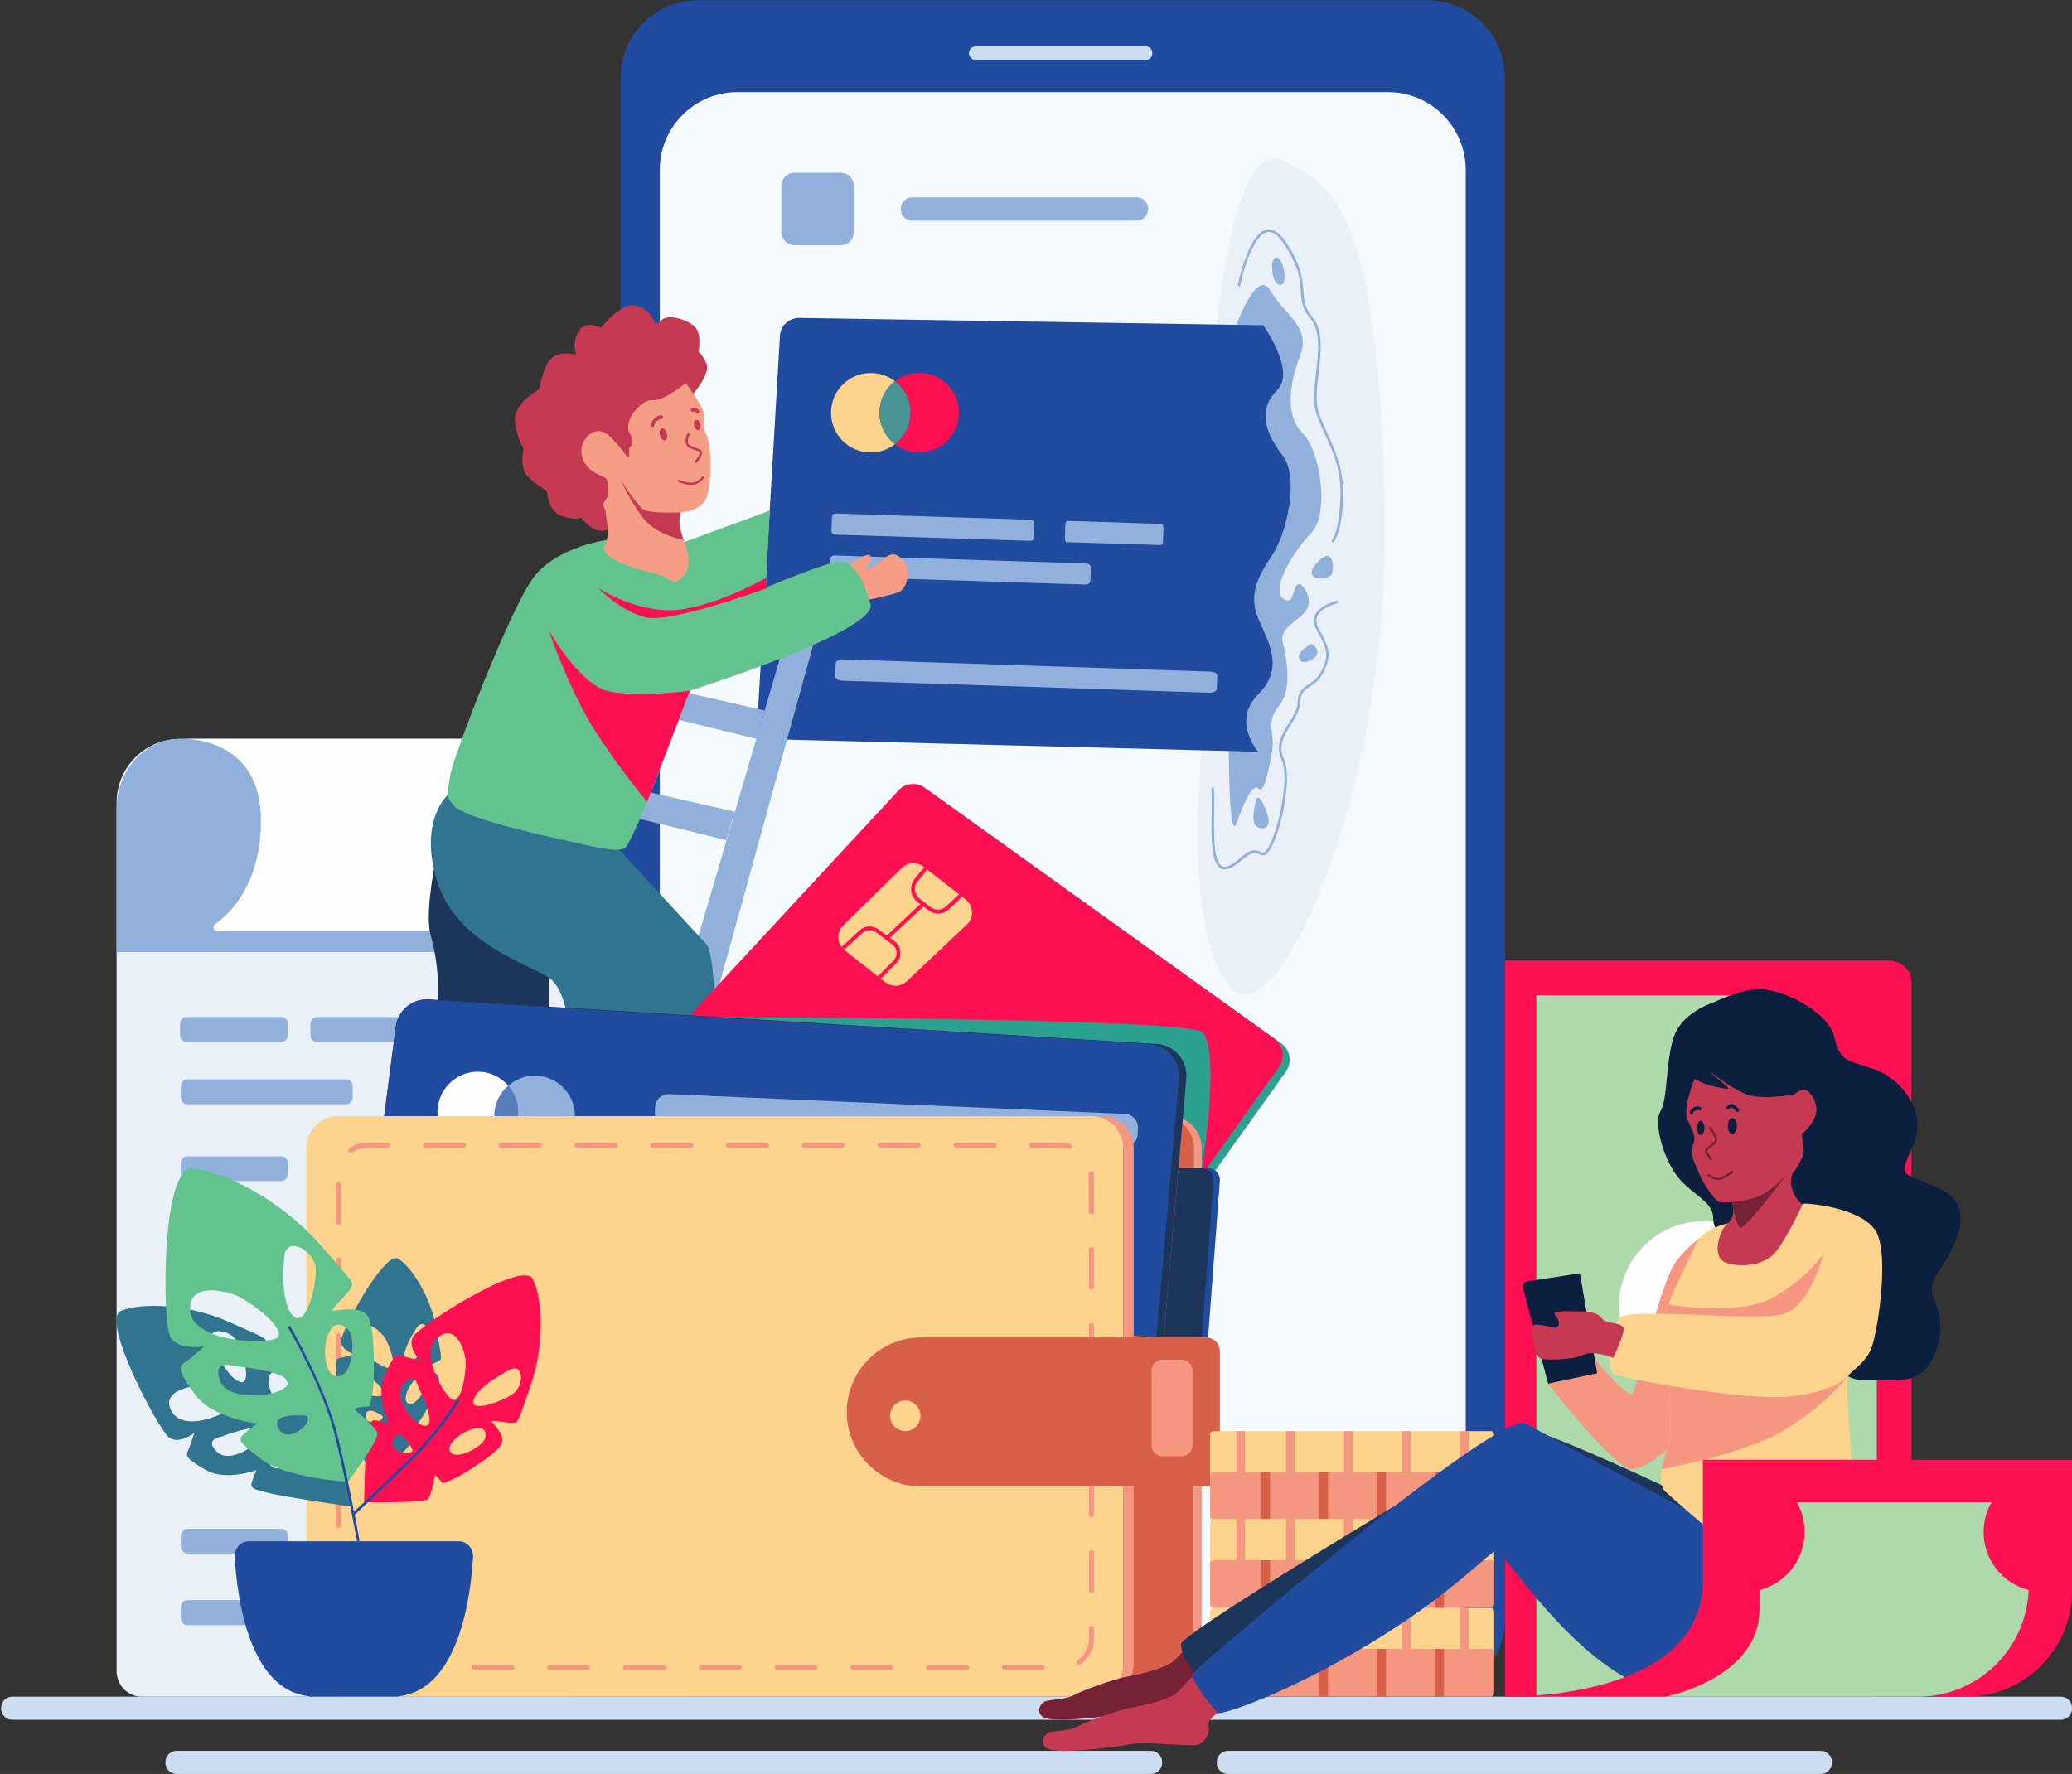
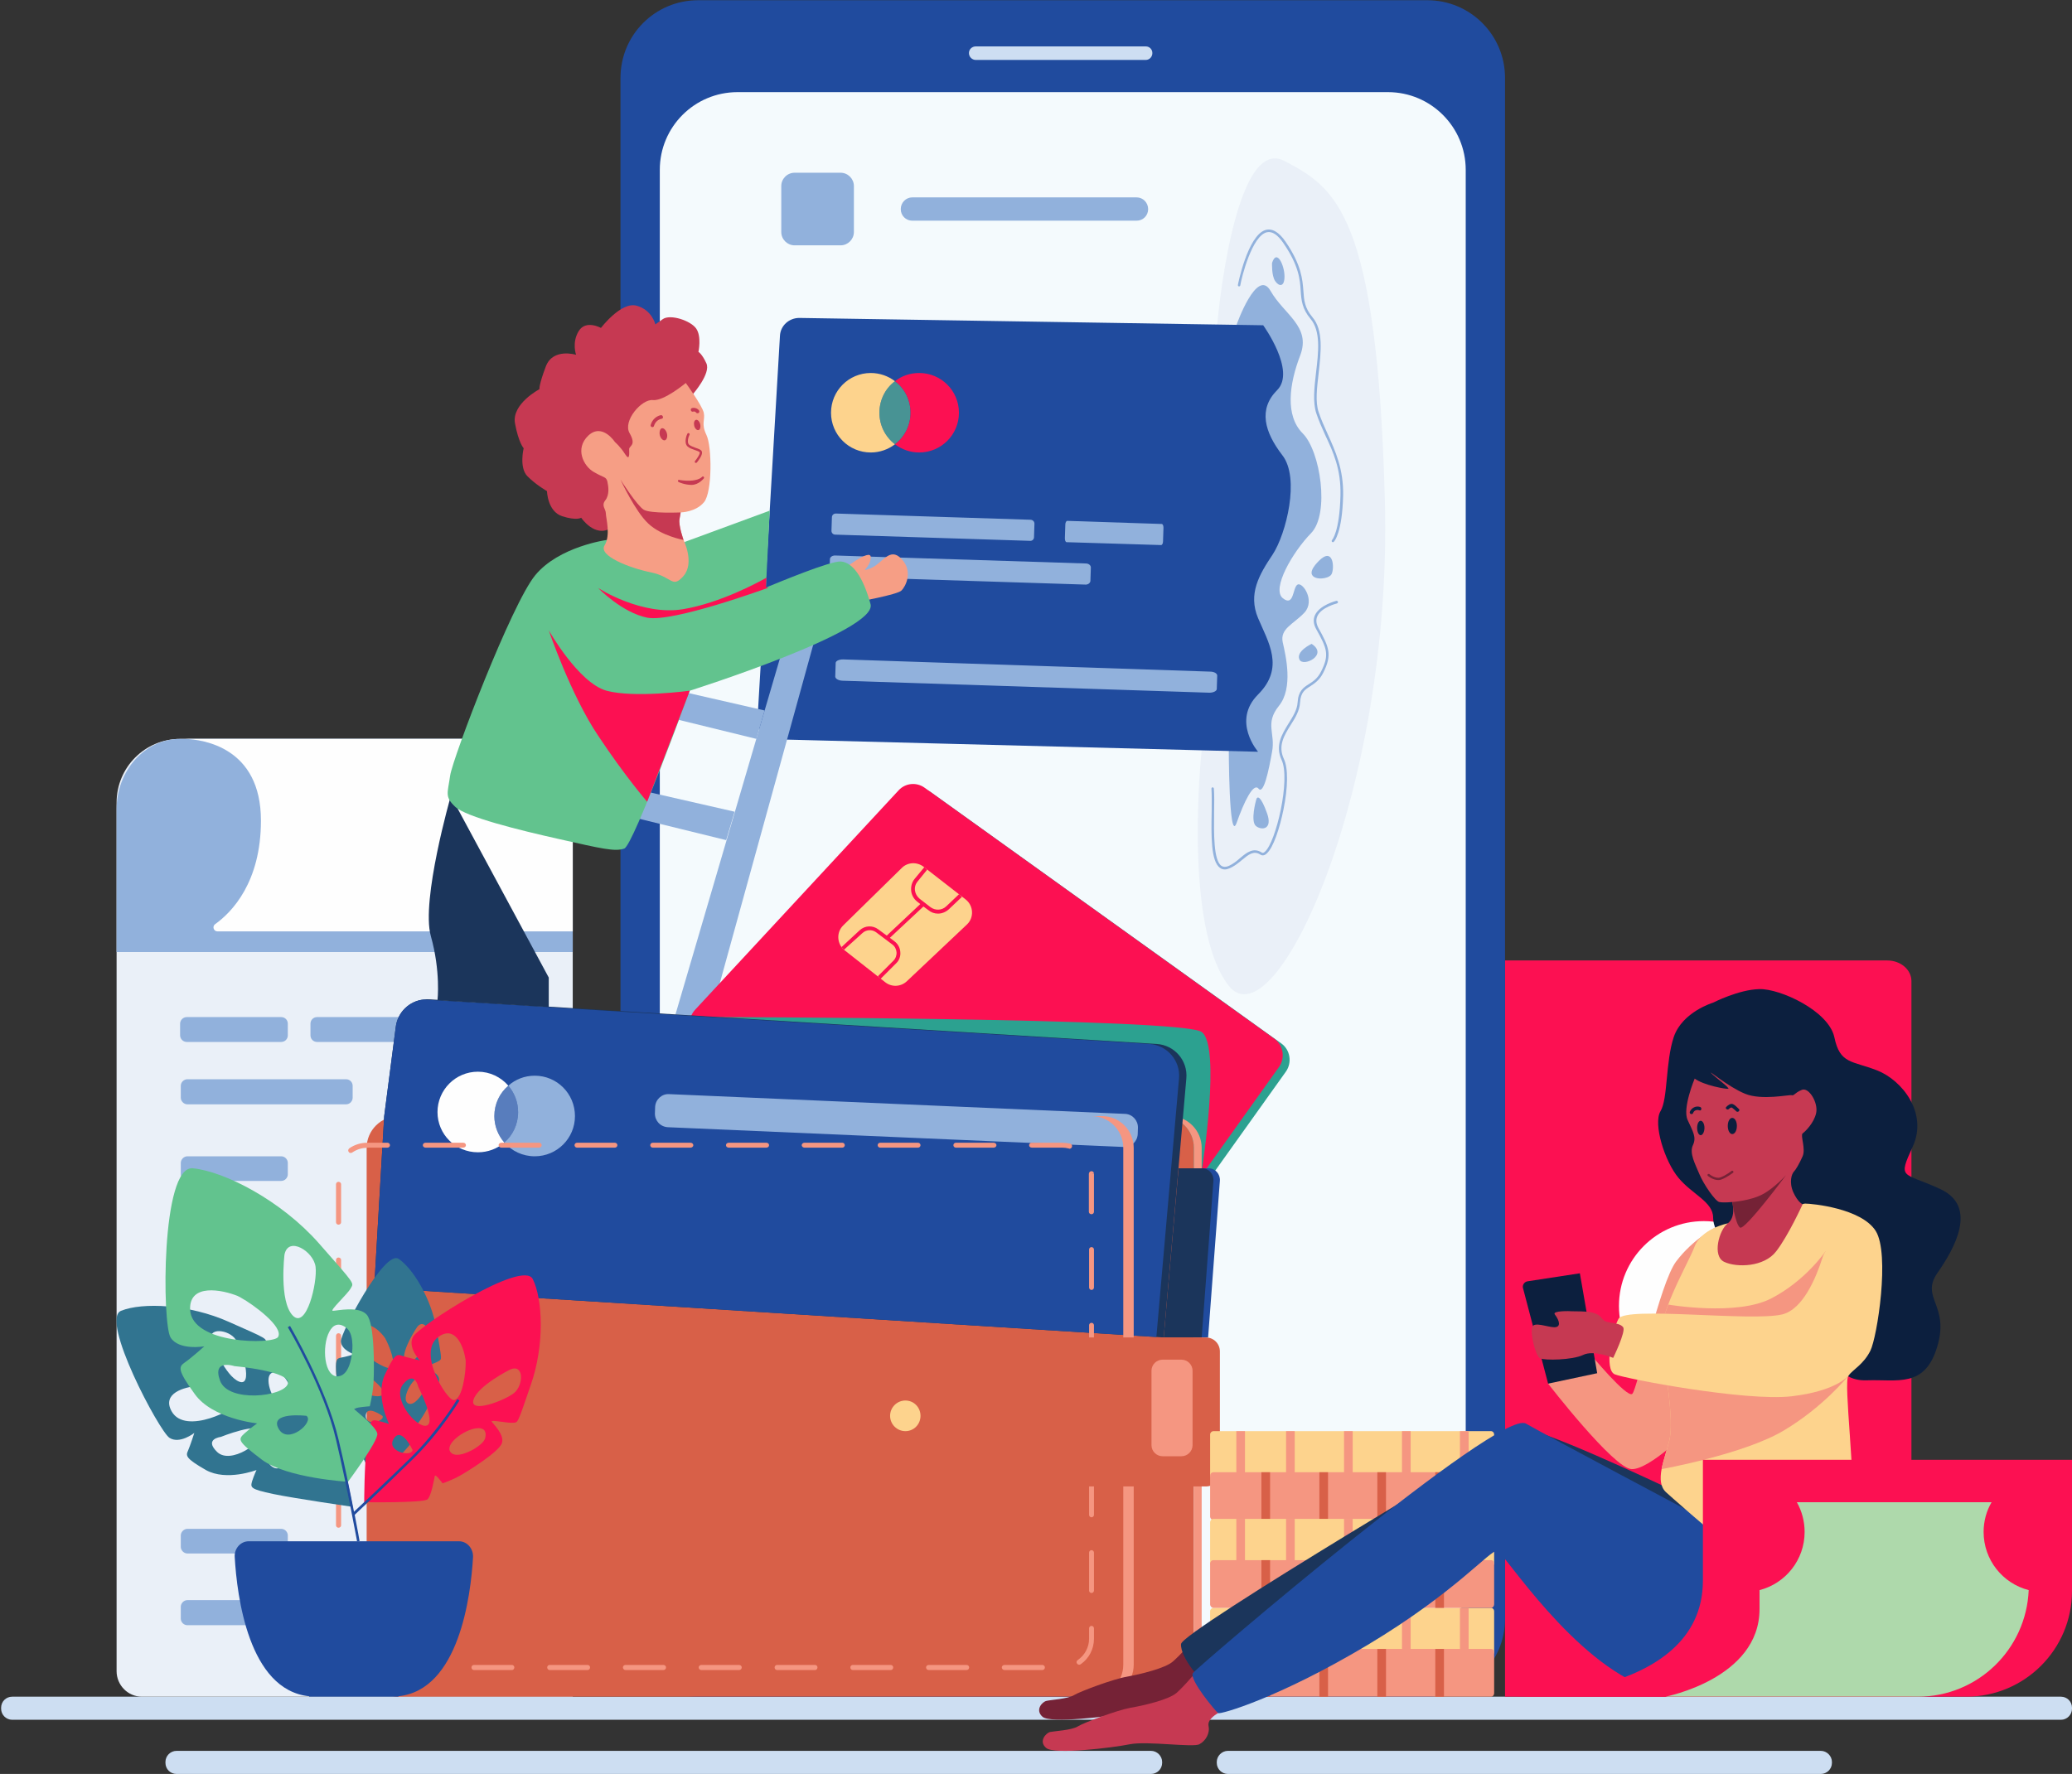
<svg xmlns="http://www.w3.org/2000/svg" width="933" height="799" viewBox="0 0 933 799" fill="none">
  <rect x="0" y="0" width="933" height="799" fill="#333333" stroke="none" />
  <g clip-path="url(#clip0_8_2)">
    <path d="M928 774.6H5.5C2.7 774.6 0.5 772.3 0.5 769.6V769.2C0.5 766.4 2.7 764.2 5.5 764.2H928C930.8 764.2 933 766.4 933 769.2V769.6C933 772.3 930.8 774.6 928 774.6Z" fill="#CDDEF2" />
    <path d="M518.3 799H79.5C76.7 799 74.5 796.8 74.5 794V793.6C74.5 790.9 76.7 788.6 79.5 788.6H518.3C521 788.6 523.3 790.9 523.3 793.6V794C523.3 796.8 521 799 518.3 799Z" fill="#CDDEF2" />
    <path d="M819.9 799H552.9C550.2 799 547.9 796.8 547.9 794V793.6C547.9 790.9 550.2 788.6 552.9 788.6H819.9C822.6 788.6 824.9 790.9 824.9 793.6V794C824.9 796.8 822.6 799 819.9 799Z" fill="#CDDEF2" />
    <path d="M677.7 432.6H849.8C855.9 432.6 860.7 436.8 860.7 441.9V764.2H677.7V432.6Z" fill="#FC1052" />
-     <path d="M845.1 503.8V764.2H691.8V448.3H798C795.7 453.3 794.4 458.9 794.4 464.8C794.4 487.1 812.5 505.1 834.7 505.1C838.3 505.1 841.8 504.6 845.1 503.8V503.8Z" fill="#AED9AB" />
    <path d="M805.4 588.2C805.4 609.3 788.3 626.3 767.2 626.3C746.1 626.3 729 609.3 729 588.2C729 567.1 746.1 550 767.2 550C788.3 550 805.4 567.1 805.4 588.2Z" fill="#FEFEFE" />
    <path d="M642.7 764.2H314.4C295 764.2 279.4 748.5 279.4 729.2V35.1C279.4 15.7 295 0.1 314.4 0.1H642.7C662 0.1 677.7 15.7 677.7 35.1V729.2C677.7 748.5 662 764.2 642.7 764.2Z" fill="#204B9E" />
    <path d="M625 747.7H332.1C312.7 747.7 297.1 732 297.1 712.7V76.5C297.1 57.2 312.7 41.5 332.1 41.5H625C644.3 41.5 660 57.2 660 76.5V712.7C660 732 644.3 747.7 625 747.7Z" fill="#F4FAFD" />
    <path d="M515.9 27H439.4C437.7 27 436.3 25.6 436.3 23.9C436.3 22.2 437.7 20.9 439.4 20.9H515.9C517.6 20.9 518.9 22.2 518.9 23.9C518.9 25.6 517.6 27 515.9 27Z" fill="#CDDEF2" />
    <path d="M378.5 110.5H357.8C354.5 110.5 351.8 107.8 351.8 104.5V83.8C351.8 80.5 354.5 77.8 357.8 77.8H378.5C381.8 77.8 384.5 80.5 384.5 83.8V104.5C384.5 107.8 381.8 110.5 378.5 110.5Z" fill="#91B1DC" />
    <path d="M511.8 99.4H410.8C407.9 99.4 405.6 97.1 405.6 94.2C405.6 91.3 407.9 88.9 410.8 88.9H511.8C514.7 88.9 517 91.3 517 94.2C517 97.1 514.7 99.4 511.8 99.4Z" fill="#91B1DC" />
    <path d="M548.1 146.1C548.1 146.1 555.5 60.5 578.4 72.5C601.3 84.6 620.2 95.8 623.6 225.7C627.1 355.6 574.2 470.5 553.3 444C532.5 417.5 541.1 337.9 541.1 337.9L548.1 146.1Z" fill="#EAF0F8" />
    <path d="M556.8 146.3C556.8 146.3 566 120.3 572.1 131C578.2 141.7 590.4 147 585.5 160C580.5 173 578.6 187.2 586.6 195.2C594.6 203.2 598.8 231.4 590.4 240.1C582 248.7 572.5 265.2 577.6 269.4C582.8 273.6 582 264.5 584.3 263.3C586.6 262.1 592.3 270.5 587.4 275.9C582.4 281.2 576.3 283.1 577.6 289.3C579 295.4 582.4 309.9 575.9 317.9C569.4 326 574.4 330.2 572.8 338.6C571.3 347 569 358.1 566.7 355.2C564.4 352.4 560.2 361.1 556.8 370.7C553.3 380.3 553.3 335.9 553.3 335.9L556.8 146.3Z" fill="#91B1DC" />
    <path d="M359.9 143.2L568.8 146.5C568.8 146.5 583.7 167.1 575.1 175.7C566.5 184.3 569.4 194.6 577.4 205C585.5 215.3 579.1 240.5 573.1 249.7C567 258.8 561.9 267.5 566.5 278.4C571.1 289.3 578.6 300.7 566.5 312.8C554.5 324.8 566.5 338.6 566.5 338.6L349.5 333C344.6 332.9 340.8 328.8 341.1 323.9L351.2 151.3C351.4 146.7 355.3 143.2 359.9 143.2V143.2Z" fill="#204B9E" />
    <path d="M403 200.1C400 202.4 396.2 203.8 392.1 203.8C382.2 203.8 374.2 195.8 374.2 185.9C374.2 176 382.2 168 392.1 168C396.2 168 400 169.4 403 171.7C398.7 174.9 396 180.1 396 185.9C396 191.7 398.7 196.8 403 200.1V200.1Z" fill="#FDD38D" />
    <g opacity="0.6">
      <path d="M410 185.9C410 191.7 407.3 196.8 403 200.1C398.7 196.8 396 191.7 396 185.9C396 180.1 398.7 174.9 403 171.7C407.3 174.9 410 180.1 410 185.9Z" fill="#62C38E" />
    </g>
    <path d="M431.8 185.9C431.8 195.8 423.8 203.8 413.9 203.8C409.8 203.8 406 202.4 403 200.1C407.3 196.8 410 191.7 410 185.9C410 180.1 407.3 174.9 403 171.7C406 169.3 409.8 168 413.9 168C423.8 168 431.8 176 431.8 185.9V185.9Z" fill="#FC1052" />
    <path d="M376.4 231.3L464.1 234.1C465.1 234.2 465.8 234.9 465.8 235.9L465.6 242C465.6 242.9 464.8 243.7 463.8 243.6L376.1 240.8C375.1 240.8 374.4 240 374.4 239.1L374.6 233C374.6 232 375.4 231.3 376.4 231.3V231.3Z" fill="#91B1DC" />
    <path d="M480.6 234.6L523.1 236C523.6 236 523.9 236.8 523.9 237.7L523.7 243.8C523.7 244.8 523.3 245.5 522.8 245.5L480.3 244.2C479.8 244.2 479.5 243.4 479.5 242.4L479.7 236.3C479.7 235.4 480.1 234.6 480.6 234.6V234.6Z" fill="#91B1DC" />
    <path d="M376 250.2L489 253.8C490.2 253.8 491.2 254.6 491.2 255.6L491 261.7C490.9 262.6 489.9 263.4 488.7 263.3L375.7 259.7C374.5 259.7 373.5 258.9 373.5 257.9L373.7 251.9C373.7 250.9 374.8 250.2 376 250.2Z" fill="#91B1DC" />
    <path d="M379.6 297L544.9 302.5C546.7 302.5 548.1 303.3 548.1 304.3L547.9 310.4C547.8 311.3 546.3 312 544.6 312L379.3 306.6C377.5 306.5 376.1 305.7 376.1 304.7L376.3 298.6C376.3 297.7 377.8 297 379.6 297V297Z" fill="#91B1DC" />
    <path d="M599.4 258.9C597.9 260.8 592.1 261.4 590.8 258.9C589.5 256.4 594.4 252.1 595 251.6C600.8 247 600.9 257 599.4 258.9Z" fill="#91B1DC" />
    <path d="M578.4 124.5C578.4 129.4 575.9 129.1 574.2 126.6C572.5 124.1 572.8 118.4 572.8 118.4C574.9 111.9 578.4 119.5 578.4 124.5V124.5Z" fill="#91B1DC" />
    <path d="M570.5 366.2C573.2 373.6 568.2 374.1 565.6 372.1C562.9 370 565.6 360.4 565.6 360.4C566.1 358 567.9 358.9 570.5 366.2Z" fill="#91B1DC" />
    <path d="M590.6 290C590.6 290 583.5 293.3 585.1 297C586.6 300.7 598.4 295 590.6 290Z" fill="#91B1DC" />
    <path d="M600.2 244.2C600.067 244.2 599.933 244.167 599.8 244.1C599.6 243.8 599.6 243.5 599.8 243.2C599.9 243.2 603.2 239.4 603.6 223.1C603.9 211.4 600.3 203.5 596.7 195.9C595.2 192.6 593.8 189.4 592.7 186.1C591.1 181.2 591.8 174.7 592.6 167.8C593.7 158.6 594.8 149.1 590.1 143.6C586.3 139 586 135.3 585.7 131.1C585.4 126 584.9 119.7 577.9 109.5C575.4 105.8 572.9 104.1 570.5 104.6C563.8 106.1 559.1 124.8 558.5 128.5C558.5 128.8 558.2 129 557.9 129C557.6 129 557.4 128.7 557.4 128.4C557.4 128.2 561.8 106.1 569.8 103.6C572.8 102.7 575.9 104.5 578.9 108.9C586 119.3 586.5 125.8 586.9 131C587.2 135.2 587.4 138.6 591 142.9C596 148.8 594.8 158.5 593.8 167.9C593 174.7 592.2 181.1 593.8 185.7C594.9 189 596.3 192.1 597.8 195.4C601.3 203.2 605 211.2 604.8 223.1C604.4 240 600.8 243.9 600.6 244C600.533 244.133 600.4 244.2 600.2 244.2Z" fill="#91B1DC" />
    <path d="M551.5 391.6C550.7 391.6 550 391.367 549.4 390.9C545.2 388.1 545.4 376.2 545.6 365.7C545.6 361.7 545.7 358.1 545.5 355.2C545.5 354.9 545.7 354.7 546 354.6C546.3 354.6 546.6 354.9 546.6 355.2C546.8 358 546.8 361.7 546.7 365.7C546.6 375.4 546.4 387.5 550 390C550.867 390.533 551.9 390.567 553.1 390.1C555.2 389.2 556.9 387.8 558.5 386.4C561.5 383.9 564.4 381.6 568.2 384C568.3 384.1 568.8 384.4 569.6 383.6C574.5 379.4 581.2 351.1 577.1 342.3C574.1 335.8 577.2 330.8 580.2 325.9C582.2 322.7 584.1 319.7 584.3 316.4C584.6 311.2 586.9 309.7 589.4 308.1C591.3 306.9 593.3 305.6 594.9 302.4C598.7 294.9 597.5 292 592.7 283.4C591.433 281.133 591.233 279.033 592.1 277.1C594.2 272.5 601.5 270.7 601.8 270.6C602.1 270.6 602.4 270.8 602.5 271.1C602.5 271.4 602.3 271.7 602 271.8C602 271.8 595 273.5 593.2 277.5C592.467 279.1 592.633 280.9 593.7 282.9C598.5 291.5 599.9 294.9 595.9 302.9C594.2 306.4 591.9 307.8 590 309.1C587.6 310.6 585.7 311.8 585.4 316.4C585.2 320.1 583.2 323.4 581.2 326.5C578.2 331.3 575.4 335.9 578.1 341.8C580.1 345.9 580 354.6 577.9 364.8C576.3 372.7 573.4 381.9 570.3 384.5C569.1 385.6 568.1 385.3 567.5 384.9C564.5 383 562.2 384.9 559.3 387.3C557.6 388.7 555.8 390.2 553.6 391.1C552.867 391.433 552.167 391.6 551.5 391.6V391.6Z" fill="#91B1DC" />
    <path d="M257.9 332.8V764.2H63.9C57.6 764.2 52.5 759 52.5 752.7V361.5C52.5 345.6 65.3 332.8 81.1 332.8H257.9Z" fill="#EAF0F8" />
    <path d="M257.9 332.8V428.8H52.5V364.6C52.5 347 65.3 332.8 81.1 332.8H257.9Z" fill="#91B1DC" />
    <path d="M257.9 332.8V419.5H97.9C96.2 419.5 95.5 417.3 96.8 416.3C104.4 410.9 117.5 397.4 117.5 369.6C117.5 336.5 91.3 333.1 83.4 332.8H257.9Z" fill="#FEFEFE" />
    <path d="M126.6 469.3H84.1C82.5 469.3 81.1 468 81.1 466.3V461.1C81.1 459.4 82.5 458.1 84.1 458.1H126.6C128.3 458.1 129.6 459.4 129.6 461.1V466.3C129.6 468 128.3 469.3 126.6 469.3Z" fill="#91B1DC" />
    <path d="M185.2 469.3H142.8C141.1 469.3 139.8 468 139.8 466.3V461.1C139.8 459.4 141.1 458.1 142.8 458.1H185.2C186.9 458.1 188.2 459.4 188.2 461.1V466.3C188.2 468 186.9 469.3 185.2 469.3Z" fill="#91B1DC" />
    <path d="M155.8 497.4H84.4C82.8 497.4 81.4 496 81.4 494.4V489.1C81.4 487.4 82.8 486.1 84.4 486.1H155.8C157.5 486.1 158.8 487.4 158.8 489.1V494.4C158.8 496 157.5 497.4 155.8 497.4Z" fill="#91B1DC" />
    <path d="M155.8 732H84.4C82.8 732 81.4 730.7 81.4 729V723.7C81.4 722.1 82.8 720.7 84.4 720.7H155.8C157.5 720.7 158.8 722.1 158.8 723.7V729C158.8 730.7 157.5 732 155.8 732Z" fill="#91B1DC" />
    <path d="M126.6 531.9H84.4C82.8 531.9 81.4 530.5 81.4 528.9V523.8C81.4 522.2 82.8 520.8 84.4 520.8H126.6C128.3 520.8 129.6 522.2 129.6 523.8V528.9C129.6 530.5 128.3 531.9 126.6 531.9Z" fill="#91B1DC" />
    <path d="M126.6 699.7H84.4C82.8 699.7 81.4 698.3 81.4 696.7V691.6C81.4 690 82.8 688.6 84.4 688.6H126.6C128.3 688.6 129.6 690 129.6 691.6V696.7C129.6 698.3 128.3 699.7 126.6 699.7Z" fill="#91B1DC" />
    <path d="M378.1 257.7C378.1 257.7 392.3 246.3 392.1 251.1C391.9 256 386.4 258 391.9 256C397.3 254 400.5 246 405.9 251.7C411.4 257.4 407.7 264.3 405.9 266C404.2 267.8 385.6 271.2 385.6 271.2L378.1 257.7Z" fill="#F69E85" />
    <path d="M304.1 457.1L356.6 278.1C357.4 275.5 359.9 274 362.6 274.5L364.7 274.8C367.6 275.4 369.5 278.4 368.7 281.3L319.9 458.1L304.1 457.1Z" fill="#91B1DC" />
    <path d="M293.6 308.4L344.3 320L340.6 332.8L290.8 320.6L293.6 308.4Z" fill="#91B1DC" />
    <path d="M280 354L330.8 365.6L327 378.4L277.3 366.2L280 354Z" fill="#91B1DC" />
    <path d="M247.1 440.3V453.6L197 450.5C197 450.5 198.5 437.6 194 421.6C189.5 405.5 203 358.5 203 358.5L247.1 440.3Z" fill="#1B355B" />
-     <path d="M278.8 382.7C278.8 382.7 312.5 419.3 317.8 425C323.2 430.7 321.6 473.9 321.6 473.9L256.3 465.1C256.3 465.1 255.5 446 247.1 440.3C238.7 434.6 205.8 425 197 397.5C188.2 369.9 201.6 358.1 201.6 358.1L278.8 382.7Z" fill="#317490" />
    <path d="M290.8 217.3C279.3 222.6 282.2 233.2 275.1 237.8C267.9 242.4 261.7 233.2 261.7 233.2C261.7 233.2 259.7 234.6 253.1 232.5C246.5 230.3 246.3 221.2 246.3 221.2C246.3 221.2 241.2 218.3 237.4 214.4C233.7 210.5 235.8 201.9 235.8 201.9C235.8 201.9 233.5 199.4 231.9 190.7C230.3 181.9 242.9 175.3 242.9 175.3C242.9 175.3 242.6 173.4 245.8 165C249 156.6 259.4 159.8 259.4 159.8C259.4 159.8 257.4 154.3 260.6 149.1C263.8 143.9 270.6 147.7 270.6 147.7C270.6 147.7 279.7 135.7 286.7 137.7C293.6 139.6 295.1 146.1 295.1 146.1C295.1 146.1 295.1 146.1 298.5 143.7C301.9 141.4 311 144.4 313.5 148C316 151.6 314.5 158.5 314.5 158.5C314.5 158.5 316.1 159.3 318.1 163.7C320.1 168.2 312.2 177.3 312.2 177.3C312.2 177.3 302.4 211.9 290.8 217.3V217.3Z" fill="#C63952" />
    <path d="M316.1 456.9L407.8 358C410.8 354.8 415.7 354.3 419.3 356.9L577 470C581 472.9 581.9 478.6 579 482.7L516.2 570.7C513.6 574.4 508.8 575.5 504.9 573.4L318.3 471.1C313.2 468.3 312.1 461.2 316.1 456.9V456.9Z" fill="#2CA190" />
    <path d="M313 454.8L404.7 355.9C407.7 352.7 412.6 352.2 416.2 354.7L573.9 467.9C577.9 470.8 578.8 476.5 575.9 480.6L513.1 568.6C510.5 572.3 505.7 573.4 501.8 571.3L315.2 469C310.1 466.1 309 459.1 313 454.8V454.8Z" fill="#FC1052" />
    <path d="M415.9 390.4L434.8 405.1C438.4 407.9 438.7 413.3 435.4 416.4L408.3 442C405.6 444.5 401.5 444.7 398.6 442.4L380.3 428C376.8 425.2 376.5 419.9 379.7 416.8L406.1 390.9C408.7 388.3 412.9 388.1 415.9 390.4V390.4Z" fill="#FDD38D" />
    <path d="M433.1 404L427.3 409.5C425.9 410.8 424.1 411.5 422.4 411.5C420.8 411.5 419.3 411 418 409.9L415.8 408.3L400.7 422.4L402.8 424C404.3 425.1 405.3 426.9 405.4 428.8C405.6 430.7 404.9 432.6 403.5 433.9L396.5 440.9L395.3 439.7L402.3 432.7C403.3 431.7 403.8 430.3 403.7 428.9C403.6 427.5 402.9 426.2 401.8 425.4L394.5 419.9C392.6 418.5 390 418.7 388.3 420.3L380 427.8L378.9 426.6L387.1 419C389.5 416.8 393 416.7 395.5 418.6L399.3 421.4L414.4 407.2L413 406.1C411.5 404.9 410.5 403.2 410.3 401.3C410.1 399.3 410.6 397.4 411.8 395.9L416.2 390.6L417.5 391.7L413.2 397C412.2 398.2 411.8 399.6 412 401.1C412.2 402.5 412.9 403.8 414.1 404.8L419 408.6C421.2 410.2 424.1 410.1 426.1 408.2L431.9 402.7L433.1 404Z" fill="#FC1052" />
    <path d="M319.9 458.1C319.9 458.1 532.3 458.4 541.1 464.8C549.9 471.2 541.3 526.2 541.3 526.2C541.3 526.2 503.3 551.1 437.7 536.1C372.1 521.1 319.9 458.1 319.9 458.1V458.1Z" fill="#2CA190" />
    <path d="M537.6 517V749.8C537.6 757.7 531.2 764.2 523.3 764.2H179.5C171.6 764.2 165.1 757.7 165.1 749.8V517C165.1 509.1 171.6 502.7 179.5 502.7H523.3C531.2 502.7 537.6 509.1 537.6 517Z" fill="#D86048" />
    <path d="M541.1 517V749.8C541.1 757.7 534.7 764.2 526.8 764.2H523.3C531.2 764.2 537.6 757.7 537.6 749.8V517C537.6 509.1 531.2 502.7 523.3 502.7H526.8C534.7 502.7 541.1 509.1 541.1 517Z" fill="#F59681" />
    <path d="M534.2 485.7L524 602.4L520.7 602.2L168.5 580L173 502.7L178.2 462.6C179 455.9 184.4 450.8 190.8 450.2C191.6 450.067 192.433 450.034 193.3 450.1L520.8 470.2C528.9 470.7 534.9 477.7 534.2 485.7V485.7Z" fill="#1B355B" />
    <path d="M530.9 485.7L520.7 602.2L168.5 580L173 502.7L178.2 462.6C179 455.9 184.4 450.8 190.8 450.2L517.5 470.2C525.5 470.7 531.6 477.7 530.9 485.7V485.7Z" fill="#204B9E" />
    <path d="M222.6 502.7C222.6 507.2 224.3 511.4 227.1 514.6C223.9 517.4 219.7 519 215.2 519C205.1 519 197 510.9 197 500.9C197 490.9 205.1 482.7 215.2 482.7C220.6 482.7 225.5 485.1 228.9 489C225 492.3 222.6 497.2 222.6 502.7V502.7Z" fill="#FEFEFE" />
    <path opacity="0.5" d="M233.3 500.9C233.3 506.4 230.9 511.3 227.1 514.6C224.3 511.4 222.6 507.2 222.6 502.7C222.6 497.2 225 492.3 228.9 489C231.6 492.2 233.3 496.3 233.3 500.9V500.9Z" fill="#91B1DC" />
    <path d="M258.9 502.7C258.9 512.7 250.8 520.8 240.8 520.8C235.3 520.8 230.4 518.4 227.1 514.6C230.9 511.3 233.3 506.4 233.3 500.9C233.3 496.3 231.6 492.2 228.9 489C232 486.2 236.2 484.5 240.8 484.5C250.8 484.5 258.9 492.6 258.9 502.7V502.7Z" fill="#91B1DC" />
    <path d="M512.4 508L512.3 510.9C512.1 514.2 509.3 516.8 506 516.6L300.7 507.7C297.3 507.5 294.8 504.7 294.9 501.4L295 498.5C295.2 495.2 298 492.6 301.3 492.8L506.7 501.7C510 501.9 512.5 504.7 512.4 508V508Z" fill="#91B1DC" />
    <path d="M533.6 526.2H544.2C547.2 526.2 549.5 528.8 549.3 531.8L544 602.4H526.9L533.6 526.2Z" fill="#204B9E" />
    <path d="M530.7 526.2H541.3C544.3 526.2 546.6 528.8 546.4 531.8L541.1 602.4H524L530.7 526.2Z" fill="#1B355B" />
-     <path d="M505.8 517V749.8C505.8 757.7 499.4 764.2 491.5 764.2H201.4C201.4 764.2 201.4 764.2 198.5 764.2H164.1C161.2 764.2 161.2 764.2 161.2 764.2H152.4C144.5 764.2 138 757.7 138 749.8V517C138 509.1 144.5 502.7 152.4 502.7H491.5C499.2 502.7 505.6 508.9 505.8 516.6C505.8 516.733 505.8 516.867 505.8 517Z" fill="#FDD38D" />
    <path d="M209.8 515.8C209.8 516.4 209.3 516.9 208.6 516.9H191.6C190.9 516.9 190.4 516.4 190.4 515.8C190.4 515.2 190.9 514.7 191.6 514.7H208.6C209.3 514.7 209.8 515.2 209.8 515.8ZM243.9 515.8C243.9 516.4 243.4 516.9 242.8 516.9H225.7C225.3 516.9 224.9 516.7 224.7 516.3C224.633 516.167 224.566 516 224.5 515.8C224.5 515.2 225.1 514.7 225.7 514.7H242.8C243.4 514.7 243.9 515.2 243.9 515.8ZM278 515.8C278 516.4 277.5 516.9 276.9 516.9H259.8C259.2 516.9 258.7 516.4 258.7 515.8C258.7 515.2 259.2 514.7 259.8 514.7H276.9C277.5 514.7 278 515.2 278 515.8ZM312.2 515.8C312.2 516.4 311.6 516.9 311 516.9H293.9C293.3 516.9 292.8 516.4 292.8 515.8C292.8 515.2 293.3 514.7 293.9 514.7H311C311.6 514.7 312.2 515.2 312.2 515.8ZM346.3 515.8C346.3 516.4 345.8 516.9 345.1 516.9H328.1C327.4 516.9 326.9 516.4 326.9 515.8C326.9 515.2 327.4 514.7 328.1 514.7H345.1C345.8 514.7 346.3 515.2 346.3 515.8ZM380.4 515.8C380.4 516.4 379.9 516.9 379.3 516.9H362.2C361.6 516.9 361 516.4 361 515.8C361 515.2 361.6 514.7 362.2 514.7H379.3C379.9 514.7 380.4 515.2 380.4 515.8ZM414.5 515.8C414.5 516.4 414 516.9 413.4 516.9H396.3C395.7 516.9 395.2 516.4 395.2 515.8C395.2 515.2 395.7 514.7 396.3 514.7H413.4C414 514.7 414.5 515.2 414.5 515.8ZM448.7 515.8C448.7 516.4 448.1 516.9 447.5 516.9H430.4C429.8 516.9 429.3 516.4 429.3 515.8C429.3 515.2 429.8 514.7 430.4 514.7H447.5C448.1 514.7 448.7 515.2 448.7 515.8ZM482.7 516.5C482.6 517 482.1 517.4 481.6 517.4C481.533 517.4 481.433 517.367 481.3 517.3C480.3 517.034 479.266 516.9 478.2 516.9H464.6C463.9 516.9 463.4 516.4 463.4 515.8C463.4 515.4 463.7 515 464 514.8C464.133 514.734 464.333 514.7 464.6 514.7H478.2C479.466 514.7 480.7 514.833 481.9 515.1C482.2 515.2 482.4 515.4 482.6 515.6C482.7 515.9 482.8 516.2 482.7 516.5V516.5ZM175.6 515.8C175.6 516.4 175.1 516.9 174.5 516.9H165.6C165.466 516.9 165.3 516.934 165.1 517C162.8 517 160.5 517.8 158.6 519.1C158.4 519.233 158.166 519.3 157.9 519.3C157.6 519.3 157.2 519.2 157 518.8C156.6 518.3 156.8 517.6 157.3 517.2C159.6 515.6 162.4 514.7 165.3 514.7C165.433 514.7 165.533 514.7 165.6 514.7H174.5C175.1 514.7 175.6 515.2 175.6 515.8V515.8ZM491.5 528.6L492.6 528.7V545.8C492.6 546.4 492.1 546.9 491.5 546.9C490.8 546.9 490.3 546.4 490.3 545.8V528.7C490.3 528.1 490.8 527.5 491.5 527.5C492.1 527.5 492.6 528 492.6 528.6H491.5ZM153.6 533.4V550.5C153.6 551.1 153.1 551.6 152.4 551.6C151.8 551.6 151.3 551.1 151.3 550.5V533.4C151.3 532.8 151.8 532.3 152.4 532.3C153.1 532.3 153.6 532.8 153.6 533.4ZM492.6 562.8V579.9C492.6 580.5 492.1 581 491.5 581C490.9 581 490.4 580.5 490.4 579.9V562.8C490.4 562.2 490.9 561.7 491.5 561.7C492.1 561.7 492.6 562.2 492.6 562.8ZM153.6 567.5V584.6C153.6 585.2 153.1 585.7 152.4 585.7C151.8 585.7 151.3 585.2 151.3 584.6V567.5C151.3 566.9 151.8 566.4 152.4 566.4C153.1 566.4 153.6 566.9 153.6 567.5ZM492.6 596.9V614C492.6 614.6 492.1 615.2 491.5 615.2C490.9 615.2 490.4 614.6 490.4 614V596.9C490.4 596.3 490.9 595.8 491.5 595.8C492.1 595.8 492.6 596.3 492.6 596.9ZM153.6 601.7V618.7C153.6 619.3 153.1 619.9 152.4 619.9C151.8 619.9 151.3 619.3 151.3 618.7V601.7C151.3 601 151.8 600.5 152.4 600.5C153.1 600.5 153.6 601 153.6 601.7ZM492.6 631.1V648.1C492.6 648.8 492.1 649.3 491.5 649.3C490.9 649.3 490.4 648.8 490.4 648.1V631.1C490.4 630.4 490.9 629.9 491.5 629.9C492.1 629.9 492.6 630.4 492.6 631.1ZM153.6 635.8V652.8C153.6 653.5 153.1 654 152.4 654C151.8 654 151.3 653.5 151.3 652.8V635.8C151.3 635.1 151.8 634.6 152.4 634.6C153.1 634.6 153.6 635.1 153.6 635.8ZM492.6 665.2V682.3C492.6 682.9 492.1 683.4 491.5 683.4C490.9 683.4 490.4 682.9 490.4 682.3V665.2C490.4 664.6 490.9 664.1 491.5 664.1C492.1 664.1 492.6 664.6 492.6 665.2ZM153.6 669.9V687C153.6 687.6 153.1 688.1 152.4 688.1C151.8 688.1 151.3 687.6 151.3 687V669.9C151.3 669.3 151.8 668.8 152.4 668.8C153.1 668.8 153.6 669.3 153.6 669.9ZM492.6 699.3V716.4C492.6 717 492.1 717.5 491.5 717.5C490.9 717.5 490.4 717 490.4 716.4V699.3C490.4 698.7 490.9 698.2 491.5 698.2C492.1 698.2 492.6 698.7 492.6 699.3ZM153.6 704V721.1C153.6 721.7 153.1 722.2 152.4 722.2C151.8 722.2 151.3 721.7 151.3 721.1V704C151.3 703.4 151.8 702.9 152.4 702.9C153.1 702.9 153.6 703.4 153.6 704ZM492.6 733.4V738.1C492.6 742.7 490.4 747 486.6 749.6C486.4 749.733 486.166 749.8 485.9 749.8C485.6 749.8 485.2 749.6 485 749.3C484.6 748.8 484.7 748.1 485.3 747.7C488.5 745.5 490.4 741.9 490.4 738.1V733.4C490.4 732.8 490.9 732.3 491.5 732.3C492.1 732.3 492.6 732.8 492.6 733.4V733.4ZM163.4 750.9C163.2 751.4 162.8 751.7 162.3 751.7C162.166 751.7 162.066 751.7 162 751.7C155.7 750.1 151.3 744.5 151.3 738.2C151.3 737.5 151.8 737 152.4 737C152.7 737 153 737.1 153.2 737.3C153.4 737.5 153.6 737.8 153.6 738.2C153.6 743.5 157.3 748.1 162.5 749.5C163.2 749.6 163.5 750.3 163.4 750.9V750.9ZM197.5 751C197.5 751.7 197 752.2 196.3 752.2H179.3C178.6 752.2 178.1 751.7 178.1 751C178.1 750.4 178.6 749.9 179.3 749.9H196.3C197 749.9 197.5 750.4 197.5 751ZM231.6 751C231.6 751.7 231.1 752.2 230.5 752.2H213.4C212.8 752.2 212.3 751.7 212.3 751C212.3 750.4 212.8 749.9 213.4 749.9H230.5C231.1 749.9 231.6 750.4 231.6 751ZM265.7 751C265.7 751.7 265.2 752.2 264.6 752.2H247.5C246.9 752.2 246.4 751.7 246.4 751C246.4 750.4 246.9 749.9 247.5 749.9H264.6C265.2 749.9 265.7 750.4 265.7 751ZM299.9 751C299.9 751.7 299.4 752.2 298.7 752.2H281.7C281 752.2 280.5 751.7 280.5 751C280.5 750.4 281 749.9 281.7 749.9H298.7C299.4 749.9 299.9 750.4 299.9 751ZM334 751C334 751.7 333.5 752.2 332.8 752.2H315.8C315.2 752.2 314.6 751.7 314.6 751C314.6 750.4 315.2 749.9 315.8 749.9H332.8C333.5 749.9 334 750.4 334 751ZM368.1 751C368.1 751.7 367.6 752.2 367 752.2H349.9C349.3 752.2 348.8 751.7 348.8 751C348.8 750.4 349.3 749.9 349.9 749.9H367C367.6 749.9 368.1 750.4 368.1 751ZM402.2 751C402.2 751.7 401.7 752.2 401.1 752.2H384C383.4 752.2 382.9 751.7 382.9 751C382.9 750.4 383.4 749.9 384 749.9H401.1C401.7 749.9 402.2 750.4 402.2 751ZM436.4 751C436.4 751.7 435.9 752.2 435.2 752.2H418.2C417.5 752.2 417 751.7 417 751C417 750.4 417.5 749.9 418.2 749.9H435.2C435.9 749.9 436.4 750.4 436.4 751ZM470.5 751C470.5 751.7 470 752.2 469.3 752.2H452.3C451.7 752.2 451.1 751.7 451.1 751C451.1 750.4 451.7 749.9 452.3 749.9H469.3C470 749.9 470.5 750.4 470.5 751Z" fill="#F59681" />
    <path d="M510.5 517V749.8C510.5 757.7 504.1 764.2 496.2 764.2H491.5C499.4 764.2 505.8 757.7 505.8 749.8V517C505.8 509.1 499.4 502.7 491.5 502.7H496.2C504.1 502.7 510.5 509.1 510.5 517Z" fill="#F59681" />
    <path d="M543 669.5H414.8C396.3 669.5 381.3 654.5 381.3 636C381.3 617.4 396.3 602.4 414.8 602.4H543C546.5 602.4 549.3 605.2 549.3 608.7V663.2C549.3 666.7 546.5 669.5 543 669.5V669.5Z" fill="#D86048" />
    <path d="M414.5 637.7C414.5 641.5 411.5 644.6 407.7 644.6C403.9 644.6 400.8 641.5 400.8 637.7C400.8 633.9 403.9 630.8 407.7 630.8C411.5 630.8 414.5 633.9 414.5 637.7Z" fill="#FDD38D" />
    <path d="M532 655.9H523.5C520.8 655.9 518.5 653.7 518.5 650.9V617.4C518.5 614.6 520.8 612.4 523.5 612.4H532C534.7 612.4 537 614.6 537 617.4V650.9C537 653.7 534.7 655.9 532 655.9Z" fill="#F59681" />
    <path d="M310.6 311.1C310.6 311.1 285.3 380.6 281.1 382.2C276.9 383.7 270.8 382.2 252.1 378C233.3 373.8 210 368 205 363.4C200.1 358.8 201.6 357.3 202.7 349.3C203.9 341.3 230.3 272.1 241 259.1C251.7 246.1 273.2 243.2 273.2 243.2C273.2 243.2 278.4 251.8 283.8 253.7C289.1 255.6 300.6 260.2 304.4 256.4C308.3 252.6 308.3 244.1 308.3 244.1L346.6 230L345.1 260.2L344.9 264.7C344.9 264.7 345.167 264.567 345.7 264.3C350.4 262.4 373.8 252.6 378.6 252.9C384 253.3 388.6 259.8 392 272.1C395.4 284.3 310.6 311.1 310.6 311.1V311.1Z" fill="#62C38E" />
    <path d="M345.7 264.3V264.8C345.7 264.8 302.9 280.5 291.4 278.2C280.1 275.9 269.6 265.1 269.3 264.8C269.7 265.1 288.9 277.4 307.5 274.4C324.4 271.6 341.8 262.1 345.1 260.2L344.9 264.7C344.9 264.7 345.166 264.567 345.7 264.3V264.3Z" fill="#FC1052" />
    <path d="M291.4 361.1C291.4 361.1 281.5 349.7 269.3 331.3C257 313 247.1 283.9 247.1 283.9C247.1 283.9 260.5 307.6 273.1 311.1C285.7 314.5 310.6 311.1 310.6 311.1L291.4 361.1Z" fill="#FC1052" />
    <path d="M317 226.2C313.3 230.7 306.5 230.8 306.5 230.8C306.5 230.8 306.5 230.8 306 233.7C305.4 236.6 307.8 243.2 307.8 243.2C307.8 243.2 312.9 253.5 307.8 259.4C302.6 265.3 302.9 259.8 293.1 257.8C283.3 255.8 269.4 250.3 272.2 245.7C275.1 241 272.8 233.2 272.8 231.2C272.8 229.2 270.6 227.8 272.6 225.3C274.5 222.8 274 219.2 273.5 216.9C272.9 214.6 272 215.3 267.4 212.6C262.8 210 258.7 202.1 264.9 196.2C271.2 190.3 276.9 199.1 276.9 199.1C276.9 199.1 279.4 201.2 281.5 204.6C283.7 208 283.3 203.9 283.3 202.3C283.3 200.7 286.7 200.7 283.5 195.1C280.3 189.6 289 179.6 294 180.2C299 180.7 308.8 172.5 308.8 172.5C308.8 172.5 316.1 182.5 316.9 185.9C317.6 189.3 315.6 190.7 318.1 195.9C320.6 201 320.8 221.7 317 226.2V226.2Z" fill="#F69E85" />
    <path d="M307.8 243.2C307.8 243.2 297.8 241.4 291.9 235.8C286.1 230.4 279.6 216.5 279.4 216C279.6 216.4 286.9 227.8 289.9 229.6C292.9 231.4 306.5 230.8 306.5 230.8C306.5 230.8 306.5 230.8 306 233.7C305.4 236.6 307.8 243.2 307.8 243.2V243.2Z" fill="#C63952" />
    <path d="M300.3 195.2C300.7 196.7 300.2 198.1 299.4 198.3C298.5 198.5 297.5 197.5 297.1 196C296.8 194.5 297.2 193.1 298 192.9C298.9 192.7 299.9 193.7 300.3 195.2Z" fill="#C63952" />
    <path d="M315.3 191.1C315.6 192.4 315.2 193.6 314.5 193.7C313.8 193.9 312.9 193 312.6 191.8C312.3 190.5 312.6 189.3 313.4 189.1C314.1 188.9 315 189.8 315.3 191.1Z" fill="#C63952" />
    <path d="M313.4 208.5C313.267 208.5 313.133 208.467 313 208.4C312.8 208.2 312.8 207.9 313 207.6C313.9 206.5 315.2 204.6 315.1 203.8C315 203.4 313.8 203 312.9 202.7C311.8 202.3 310.5 201.9 309.6 201.1C307.7 199.3 309.4 195.5 309.5 195.4C309.6 195.1 309.9 195 310.2 195.1C310.5 195.2 310.6 195.6 310.5 195.8C310 196.7 309.2 199.3 310.3 200.3C311 200.9 312.2 201.3 313.2 201.7C314.7 202.2 315.9 202.6 316.1 203.6C316.4 205.1 314.2 207.8 313.8 208.3C313.667 208.433 313.533 208.5 313.4 208.5V208.5Z" fill="#C63952" />
-     <path d="M311.4 218.4C308.4 218.4 305.7 217.2 305.6 217.1C305.3 217 305.2 216.7 305.3 216.4C305.4 216.2 305.7 216 306 216.2C306 216.2 308.6 217.4 311.4 217.4C314.1 217.4 316.1 214.8 316.1 214.8C316.3 214.6 316.6 214.5 316.8 214.7C317.1 214.9 317.1 215.2 316.9 215.5C316.8 215.6 314.6 218.4 311.4 218.4V218.4Z" fill="#C63952" />
+     <path d="M311.4 218.4C308.4 218.4 305.7 217.2 305.6 217.1C305.3 217 305.2 216.7 305.3 216.4C305.4 216.2 305.7 216 306 216.2C314.1 217.4 316.1 214.8 316.1 214.8C316.3 214.6 316.6 214.5 316.8 214.7C317.1 214.9 317.1 215.2 316.9 215.5C316.8 215.6 314.6 218.4 311.4 218.4V218.4Z" fill="#C63952" />
    <path d="M293 191.4C293.6 189.2 295.3 187.5 297.5 187C298.5 186.8 299 188.4 298 188.6C296.3 188.9 295 190.1 294.5 191.8C294.3 192.8 292.7 192.4 293 191.4V191.4Z" fill="#C63952" />
    <path d="M311.6 183.8C312.7 183.5 314 183.9 314.7 184.8C314.9 185.1 315 185.6 314.7 185.9C314.4 186.2 313.8 186.2 313.5 185.9C313.2 185.4 312.6 185.2 312.1 185.4C311.1 185.7 310.6 184.1 311.6 183.8V183.8Z" fill="#C63952" />
    <path d="M672.8 725.7V744C672.8 744.9 672.2 745.6 671.4 745.6H546.4C545.6 745.6 544.9 744.9 544.9 744V725.7C544.9 724.9 545.6 724.2 546.4 724.2H671.4C672.2 724.2 672.8 724.9 672.8 725.7Z" fill="#FDD38D" />
    <path d="M583 724.2V745.6H579.1V724.2H583Z" fill="#F59681" />
    <path d="M560.6 724.2V745.6H556.7V724.2H560.6Z" fill="#F59681" />
    <path d="M609.1 724.2V745.6H605.2V724.2H609.1Z" fill="#F59681" />
    <path d="M635.2 724.2V745.6H631.3V724.2H635.2Z" fill="#F59681" />
    <path d="M661.3 724.2V745.6H657.4V724.2H661.3Z" fill="#F59681" />
    <path d="M672.8 744.3V762.6C672.8 763.5 672.2 764.2 671.4 764.2H546.4C545.6 764.2 544.9 763.5 544.9 762.6V744.3C544.9 743.4 545.6 742.7 546.4 742.7H671.4C672.2 742.7 672.8 743.4 672.8 744.3Z" fill="#F59681" />
    <path d="M571.9 742.7V764.2H568V742.7H571.9Z" fill="#D86048" />
    <path d="M598 742.7V764.2H594.1V742.7H598Z" fill="#D86048" />
    <path d="M624.1 742.7V764.2H620.2V742.7H624.1Z" fill="#D86048" />
    <path d="M650.2 742.7V764.2H646.3V742.7H650.2Z" fill="#D86048" />
    <path d="M672.8 646.1V664.4C672.8 665.3 672.2 666 671.4 666H546.4C545.6 666 544.9 665.3 544.9 664.4V646.1C544.9 645.3 545.6 644.6 546.4 644.6H671.4C672.2 644.6 672.8 645.3 672.8 646.1Z" fill="#FDD38D" />
    <path d="M583 644.6V666H579.1V644.6H583Z" fill="#F59681" />
    <path d="M560.6 644.6V666H556.7V644.6H560.6Z" fill="#F59681" />
    <path d="M609.1 644.6V666H605.2V644.6H609.1Z" fill="#F59681" />
    <path d="M635.2 644.6V666H631.3V644.6H635.2Z" fill="#F59681" />
    <path d="M661.3 644.6V666H657.4V644.6H661.3Z" fill="#F59681" />
    <path d="M672.8 664.7V683C672.8 683.9 672.2 684.6 671.4 684.6H546.4C545.6 684.6 544.9 683.9 544.9 683V664.7C544.9 663.8 545.6 663.1 546.4 663.1H671.4C672.2 663.1 672.8 663.8 672.8 664.7Z" fill="#F59681" />
    <path d="M571.9 663.1V684.6H568V663.1H571.9Z" fill="#D86048" />
    <path d="M598 663.1V684.6H594.1V663.1H598Z" fill="#D86048" />
    <path d="M624.1 663.1V684.6H620.2V663.1H624.1Z" fill="#D86048" />
    <path d="M650.2 663.1V684.6H646.3V663.1H650.2Z" fill="#D86048" />
    <path d="M672.8 685.7V704C672.8 704.9 672.2 705.6 671.4 705.6H546.4C545.6 705.6 544.9 704.9 544.9 704V685.7C544.9 684.8 545.6 684.1 546.4 684.1H671.4C672.2 684.1 672.8 684.8 672.8 685.7Z" fill="#FDD38D" />
    <path d="M583 684.1V705.6H579.1V684.1H583Z" fill="#F59681" />
    <path d="M560.6 684.1V705.6H556.7V684.1H560.6Z" fill="#F59681" />
    <path d="M609.1 684.1V705.6H605.2V684.1H609.1Z" fill="#F59681" />
    <path d="M635.2 684.1V705.6H631.3V684.1H635.2Z" fill="#F59681" />
    <path d="M661.3 684.1V705.6H657.4V684.1H661.3Z" fill="#F59681" />
    <path d="M672.8 704.3V722.6C672.8 723.4 672.2 724.2 671.4 724.2H546.4C545.6 724.2 544.9 723.4 544.9 722.6V704.3C544.9 703.4 545.6 702.7 546.4 702.7H671.4C672.2 702.7 672.8 703.4 672.8 704.3Z" fill="#F59681" />
    <path d="M571.9 702.7V724.2H568V702.7H571.9Z" fill="#D86048" />
    <path d="M598 702.7V724.2H594.1V702.7H598Z" fill="#D86048" />
    <path d="M624.1 702.7V724.2H620.2V702.7H624.1Z" fill="#D86048" />
    <path d="M650.2 702.7V724.2H646.3V702.7H650.2Z" fill="#D86048" />
    <path d="M760.9 643.8C760.9 643.8 742.8 662 734.7 661.7C726.6 661.4 697.1 623.2 697.1 623.2L715.8 609.5C715.8 609.5 732.6 629.9 735 627.8C737.3 625.8 747.3 578 754.8 568.1C762.3 558.2 772.3 552.9 772.3 552.9L760.9 643.8Z" fill="#F59681" />
    <path d="M546.8 757.6C546.8 757.6 541.9 760.1 542.6 763.4C543.2 766.6 541.2 770 538.5 771.6C535.7 773.1 515.1 770 507.2 771.6C499.4 773.1 473.1 776.3 469.5 773.3C465.9 770.2 469.3 766.5 471.2 766.1C473.1 765.6 480.9 765.2 483.6 763.5C486.4 761.8 501.4 756.2 507.4 755.2C513.4 754.1 524.8 751.4 528.2 748.3C531.6 745.3 535.4 740.9 535.4 740.9L546.8 757.6Z" fill="#752236" />
    <path d="M548.5 771.6C548.5 771.6 543.5 774.2 544.2 777.4C544.9 780.7 542.9 784.1 540.1 785.6C537.4 787.2 516.7 784.1 508.9 785.6C501 787.2 474.7 790.4 471.1 787.3C467.5 784.3 471 780.6 472.8 780.1C474.7 779.7 482.6 779.3 485.3 777.6C488 775.9 503 770.3 509 769.2C515 768.2 526.5 765.5 529.9 762.4C533.3 759.3 537 754.9 537 754.9L548.5 771.6Z" fill="#C63952" />
    <path d="M814.5 736.8C814.5 736.8 757.5 746 727.1 736.9C696.7 727.7 680.3 692.1 678.3 689C676.2 685.9 672.8 686.9 631.8 716C590.8 745 548.1 758.6 544.7 758.6C541.3 758.6 531.4 746.4 531.8 740.5C532.1 734.7 681.3 646.3 685.7 643.9C690.1 641.5 748.2 668.9 748.2 668.9C760.9 670.6 814.5 736.8 814.5 736.8Z" fill="#1B355B" />
    <path d="M814.5 736.8C814.5 736.8 776.6 772 742.5 760.4C708.3 748.7 677.2 699.2 674.2 698.5C671.1 697.9 655.7 717 615.8 740.9C575.8 764.8 549.5 772.3 548.5 771.6C547.5 770.9 535.2 756.3 537.2 753.5C539.3 750.8 675.2 634.3 687.1 641.2C699.1 648 758.8 679.7 758.8 679.7C758.8 679.7 823.4 714.6 814.5 736.8V736.8Z" fill="#204B9E" />
    <path d="M792.2 445.5C801.4 445.2 823.4 455.2 826 467.2C828.5 479.3 833.9 477.7 845.2 482.1C856.5 486.5 868.2 501.3 861.3 516.4C854.4 531.5 856.7 527.7 873.8 535.6C890.8 543.6 880 562.5 872.3 573.5C864.7 584.6 878 587.9 872.3 606.6C866.7 625.3 854.4 621.2 840.6 621.7C826.7 622.2 821.6 609.4 827.5 590.5C833.4 571.7 806.5 556.9 792.9 561.5C779.4 566.1 771.4 555.6 771.4 548.4C771.4 541.3 761.9 537.9 755.8 530.5C749.6 523.1 744.3 506.2 747.7 500.5C751.1 494.9 749.9 478.3 753.7 467C757.6 455.7 771.4 451.6 771.4 451.6C771.4 451.6 782.9 445.7 792.2 445.5V445.5Z" fill="#0C1F3E" />
    <path d="M687.9 577.1L711.4 573.5L719.2 618.5L697.1 623.2L685.8 580.2C685.4 578.8 686.4 577.3 687.9 577.1Z" fill="#0C1F3E" />
    <path d="M842.2 608.4C839.1 614.5 834.7 616.6 832.3 619.6C832.3 619.667 832.3 619.7 832.3 619.7C830 623.1 835.7 664.2 834.3 690.3C833 716.6 819 735.1 814.5 736.8C810.1 738.5 801.6 714.3 784.8 701.3C768.1 688.3 750.3 672.2 750.3 672.2C747.6 669.8 747.4 666 748.2 661.7C749 657.5 750.7 652.9 751.7 648.7C753.4 641.6 751.4 625.8 749.3 613.4C748.8 610.7 748.4 608.2 747.9 606C745.5 593.4 759.9 569.8 763 561.6C766 553.4 778 551 778 551C778 551 778 553.4 779.4 558.2C780.7 563 789.3 561.9 793 557.2C796.8 552.4 809.8 542.1 812.8 542.1C815.9 542.1 838.1 544.2 844.6 554.4C851.1 564.7 845.3 602.2 842.2 608.4V608.4Z" fill="#FDD38D" />
    <path d="M832.3 619.6C832.3 619.667 832.3 619.7 832.3 619.7C831.6 620.5 820.8 633.8 803.4 644.2C785.5 655 748.2 661.7 748.2 661.7C749 657.5 750.7 652.9 751.7 648.7C753.4 641.6 751.4 625.8 749.3 613.4L832.3 619.6Z" fill="#F59681" />
    <path d="M785 599.2C755.7 607 749.7 591.7 749.7 591.7L751.2 587.6C751.2 587.6 782.1 592.9 797.6 584.8C813.1 576.8 822 563.6 822 563.6C832.2 575.9 814.2 591.3 785 599.2Z" fill="#F59681" />
    <path d="M832.3 619.6C832.3 619.6 827.2 626.5 806.7 628.9C786.2 631.3 731.9 621 727.1 619C722.3 616.9 725.7 599.8 728.8 594C731.9 588.2 788.9 595.4 802.6 592C812 589.6 817.8 575.3 820.6 566.6C822 561.9 826.4 558.6 831.4 558.7C862 559.1 832.3 619.6 832.3 619.6V619.6Z" fill="#FDD38D" />
    <path d="M720.8 593.2C722.4 595.3 723.1 595.3 725.7 595.8C727.3 596.1 729.8 596.3 730.9 597.8C732.2 599.7 726.4 611.6 726.4 611.6C726.4 611.6 717.5 607.9 712.8 610.3C708 612.6 695.5 612.8 693.5 611.8C691.4 610.8 689 600.5 689.9 597.8C690.7 595.1 696.9 597.8 699.9 597.8C703 597.8 702.3 594.9 700.1 592C698.8 590.3 707.1 590.5 707.8 590.6C710 590.7 713.6 590.5 716.6 591.1C718.3 591.5 719.9 592.1 720.8 593.2V593.2Z" fill="#C63952" />
    <path d="M778.2 490.4C779.2 490.2 772.5 485.3 770.6 483.4C768.8 481.5 778 489.4 785.7 492.6C793.4 495.8 805.8 492.9 806.8 493.3C807.9 493.6 808 492.3 811.3 490.9C814.5 489.5 818.8 496.7 817.8 501.3C816.8 505.9 812.8 509.7 811.7 510.5C810.6 511.4 813.2 517.4 811.7 520.8C810.2 524.2 808.6 526.9 807.7 527.8C806.8 528.8 805.5 532.4 807.5 537C809.6 541.6 811.7 542.4 811.7 542.4C811.7 542.4 805.3 556.5 799.8 563.6C794.4 570.7 782.1 571 776.5 568.4C770.8 565.9 774.1 553.9 778 551C781.9 548.1 780 541.4 780 541.4C780 541.4 776.1 541.8 774.2 541.4C772.4 541.1 767.1 533.4 765.2 528.8C763.3 524.2 760.6 519.4 762.3 515.8C764 512.2 762.3 509.7 759.9 504.4C757.5 499.1 763.1 485.8 763.1 485.8C767.1 488.8 777.1 490.6 778.2 490.4V490.4Z" fill="#C63952" />
    <path d="M780 541.4C780 541.4 788.4 540.8 793.7 537.9C799 535.1 804.3 529.2 804.3 529.2C804.3 529.2 785.5 554.5 783.5 552.9C781.4 551.3 780 541.4 780 541.4V541.4Z" fill="#752236" />
-     <path d="M770.4 522.6C770.267 522.6 770.133 522.534 770 522.4C770 522.3 768.3 520 767.8 519C767.2 517.8 768.9 516.5 770.7 515.2C771.167 514.8 771.6 514.434 772 514.1C772.9 513.4 771.1 510.2 769.6 508.3C769.4 508.1 769.5 507.8 769.7 507.6C769.9 507.4 770.2 507.5 770.4 507.7C771.1 508.6 774.6 513.3 772.6 514.9C772.2 515.234 771.767 515.6 771.3 516C770.5 516.6 768.5 518.1 768.7 518.5C769.2 519.5 770.8 521.7 770.9 521.8C771 522 771 522.3 770.7 522.5C770.633 522.567 770.533 522.6 770.4 522.6V522.6Z" fill="#752236" />
    <path d="M773.7 531.5C771.3 531.5 769.1 529.7 769 529.6C768.8 529.4 768.8 529.1 769 528.9C769.2 528.7 769.5 528.7 769.7 528.8C769.7 528.9 772.5 531.1 774.7 530.3C777.2 529.4 779.7 527.4 779.7 527.4C779.9 527.2 780.3 527.3 780.4 527.5C780.6 527.7 780.6 528.1 780.4 528.2C780.2 528.3 777.7 530.3 775 531.3C774.6 531.433 774.167 531.5 773.7 531.5V531.5Z" fill="#752236" />
    <path d="M782.1 507.1C782.1 509.2 781.2 510.8 780 510.8C778.9 510.8 778 509.2 778 507.1C778 505.1 778.9 503.5 780 503.5C781.2 503.5 782.1 505.1 782.1 507.1Z" fill="#0C1F3E" />
    <path d="M767.5 508C767.5 509.8 766.7 511.3 765.8 511.3C764.9 511.3 764.2 509.8 764.2 508C764.2 506.2 764.9 504.8 765.8 504.8C766.7 504.8 767.5 506.2 767.5 508Z" fill="#0C1F3E" />
    <path d="M777.4 498.5C778.1 497.8 779.2 496.9 780.3 497.3C781.3 497.7 782.2 498.8 783 499.5C783.7 500.1 782.6 501.2 781.9 500.6C781.434 500.134 780.934 499.7 780.4 499.3C780 499 779.9 498.7 779.3 498.9C779 499 778.7 499.3 778.5 499.5C777.7 500.2 776.6 499.1 777.4 498.5V498.5Z" fill="#0C1F3E" />
    <path d="M760.9 500.8C761.6 499 763.7 497.9 765.6 498.6C766.5 499 766.1 500.5 765.2 500.1C764.1 499.7 762.8 500.1 762.4 501.3C762.1 502.2 760.6 501.8 760.9 500.8V500.8Z" fill="#0C1F3E" />
    <path d="M677.7 764.2C677.7 764.2 766.8 766.4 766.8 711.9C766.8 657.5 766.8 657.5 766.8 657.5H933V716.6C933 742.9 911.7 764.2 885.4 764.2H677.7Z" fill="#FC1052" />
    <path d="M913.5 716.2C912.4 742.9 890.5 764.2 863.6 764.2H749.9C749.9 764.2 792.3 756.1 792.3 724.7V716.2C804 713.2 812.6 702.6 812.6 690C812.6 685.1 811.3 680.5 809.1 676.6H896.8C894.5 680.5 893.2 685.1 893.2 690C893.2 702.6 901.8 713.2 913.5 716.2V716.2Z" fill="#AED9AB" />
    <path fill-rule="evenodd" clip-rule="evenodd" d="M168.7 667.4C168.7 667.4 160.3 650.2 157.4 643.1C154.5 635.9 154.8 635.6 156.9 635C159 634.3 160.9 634 160.9 634C160.9 634 152.1 627.9 151.5 620.1C150.8 612.2 151.6 611.9 153.5 611.5C155.4 611.2 159.5 610 159.5 610C159.5 610 153.6 608.1 153.5 604.1C153.5 600 173.2 562.7 179.5 567C185.9 571.3 194.1 584.6 196.6 598.8C199.1 613.1 199 612 197.6 613C196.2 614 190.2 615.8 191.1 616.2C191.9 616.6 197.1 617.9 197.7 620.9C198.3 623.9 192.3 634.8 190.6 637.5C189 640.3 186.8 642.8 186.8 642.8C186.8 642.8 183 641.1 183.2 641.8C183.3 642.4 185.5 648.3 184.9 650.1C184.3 651.8 168.7 667.4 168.7 667.4V667.4ZM176.2 616.2C178.7 614.5 175.1 605.7 173.4 602.7C173.2 602.367 173.034 602.134 172.9 602C170.4 598.7 164.3 593.5 161.2 599.7C157 608.1 174.3 617.4 176.2 616.2ZM172.3 628.2C174.8 625.7 163.3 618 163.3 618C163.3 618 159.6 613.7 158.5 619.8C157.4 626 169.8 630.7 172.3 628.2V628.2ZM172.3 637.8C172.3 637.8 165 632.5 164.7 637.6C164.5 642.7 173.2 640.2 172.3 637.8ZM193 604C194.5 600.2 191.1 593.6 187.9 597.6C187.9 597.6 180.9 607.8 182 612.8C183.1 617.7 191.4 607.8 193 604V604ZM190.9 626.4C191.5 625.1 192.3 623.2 191.7 621.8C190.9 619.5 189.3 619.5 187.7 620.7C184.2 623.2 180.7 630.9 184 632.2C186.6 633.2 189.8 628.5 190.9 626.4V626.4Z" fill="#317490" />
    <path d="M213 701.4C212 718.7 206.7 761.2 179.4 764V764.2C179.4 764.2 179.4 764.2 176.5 764.2C172.6 764.2 163.5 764.2 142.1 764.2C139.2 764.2 139.2 764.2 139.2 764.2V764C111.9 761.2 106.7 718.7 105.7 701.4C105.4 697.5 108.3 694.2 112 694.2H139.2H179.4H206.7C210.3 694.2 213.2 697.5 213 701.4Z" fill="#204B9E" />
    <path fill-rule="evenodd" clip-rule="evenodd" d="M164 676.6C164 676.6 164 659.7 165.3 649.6C166.5 639.5 167.1 639.3 169.9 639.9C172.8 640.5 175.2 641.4 175.2 641.4C175.2 641.4 168.9 628.6 173.3 619.2C177.6 609.8 178.7 609.8 181.1 610.7C183.5 611.5 189 612.7 189 612.7C189 612.7 183.4 606.8 186 602.1C188.5 597.3 235.3 567.1 239.9 576.1C244.4 585.1 245.3 605.8 239 623.8C232.8 641.9 233.3 640.6 231 640.8C228.8 641.1 220.8 639.3 221.4 640.3C222 641.3 227.3 646.2 226 650C224.7 653.9 210.9 662.5 207.2 664.6C203.5 666.7 199.3 668.1 199.3 668.1C199.3 668.1 196.1 663.8 195.8 664.7C195.6 665.5 194.3 673.7 192.5 675.3C190.7 677 164 676.6 164 676.6ZM204.3 630.6C208.3 630.4 209.8 617.9 209.7 613.3C209.7 612.834 209.667 612.467 209.6 612.2C208.8 606.8 205.2 596.8 197.6 602C187.4 609 201.4 630.9 204.3 630.6ZM192.1 642.1C196.6 640.8 188.3 624.5 188.3 624.5C188.3 624.5 186.7 617.1 181.5 623.5C176.3 629.9 187.6 643.4 192.1 642.1V642.1ZM185.8 653.1C185.8 653.1 180.8 642.3 177.3 648C173.7 653.7 185.3 656.5 185.8 653.1ZM231.5 627.4C235.7 624 236.1 614.2 229.8 616.8C229.8 616.8 215.1 624.1 213.2 630.5C211.3 636.9 227.3 630.8 231.5 627.4V627.4ZM214.6 651.9C216.2 650.8 218.3 649.2 218.6 647.2C219.1 643.9 217.2 643 214.6 643.3C209 643.9 200 650.5 202.9 654.1C205.3 657 212.1 653.7 214.6 651.9V651.9Z" fill="#FC1052" />
    <path fill-rule="evenodd" clip-rule="evenodd" d="M158.8 678.7C158.8 678.7 133.2 675 123 672.9C112.8 670.7 112.7 670.1 113.5 667.2C114.4 664.4 115.5 662.1 115.5 662.1C115.5 662.1 102 667.3 92.7 662.1C83.5 656.8 83.6 655.7 84.7 653.3C85.7 651 87.5 645.4 87.5 645.4C87.5 645.4 80.9 650.6 76.3 647.6C71.7 644.6 44.9 594.2 54.5 590.4C64.1 586.5 85.3 587.4 103.1 595.4C121 603.3 119.7 602.7 119.8 605C119.8 607.3 117.3 615.3 118.4 614.8C119.5 614.2 124.9 609.3 128.7 610.9C132.6 612.5 140.1 627.5 142 631.4C143.8 635.4 144.9 639.7 144.9 639.7C144.9 639.7 140.2 642.7 141 643C141.9 643.3 150.1 645.3 151.7 647.3C153.2 649.3 158.8 678.7 158.8 678.7V678.7ZM107.1 631.4C107.1 627.3 94.6 624.7 89.9 624.4C89.367 624.333 88.967 624.3 88.7 624.3C83.1 624.7 72.7 627.5 77.3 635.7C83.5 646.7 107.1 634.4 107.1 631.4V631.4ZM117.7 644.9C116.8 640.2 99.4 647.2 99.4 647.2C99.4 647.2 91.7 648.1 97.8 654C103.9 659.8 118.6 649.6 117.7 644.9V644.9ZM128.4 652.2C128.4 652.2 116.9 656.4 122.4 660.5C127.9 664.6 131.8 653 128.4 652.2ZM106.1 603.3C103.1 598.8 93.1 597.5 95.2 604.2C95.2 604.2 101.3 619.8 107.7 622.3C114.1 624.8 109.2 607.9 106.1 603.3ZM129.7 622.7C128.7 621 127.2 618.7 125.2 618.2C121.9 617.5 120.8 619.3 120.9 622C121 627.7 127 637.5 130.9 634.8C134.1 632.7 131.2 625.5 129.7 622.7V622.7Z" fill="#317490" />
    <path fill-rule="evenodd" clip-rule="evenodd" d="M156.7 667.4C156.7 667.4 129.2 665.8 118 657.5C106.9 649.1 107.1 648.4 110 645.7C112.9 643.1 115.8 641.1 115.8 641.1C115.8 641.1 95.7 639.1 87.7 627.9C79.6 616.7 80.5 615.6 83.3 613.6C86.2 611.6 92 606.4 92 606.4C92 606.4 80.5 608.4 76.8 602.4C73 596.4 72.5 524.9 86.8 526.2C101.1 527.6 126.6 540.7 143.6 560C160.5 579.2 159.3 577.7 157.9 580.3C156.5 582.9 148.2 590.4 149.9 590.4C151.6 590.4 161.5 588.1 165.1 592.1C168.8 596.1 168.5 617 168.2 622.5C167.9 627.9 166.5 633.4 166.5 633.4C166.5 633.4 158.8 633.9 159.6 634.8C160.5 635.7 169.4 642.6 169.9 645.7C170.5 648.9 156.7 667.4 156.7 667.4V667.4ZM125.2 602.2C127.9 597.7 114 587.5 108.5 584.5C107.9 584.167 107.4 583.9 107 583.7C100 580.9 85.2 577.9 85.6 589.8C86.2 605.6 123.2 605.6 125.2 602.2ZM129.6 623.3C131.5 617.6 105.5 615.3 105.5 615.3C105.5 615.3 95.4 611.9 99.1 621.9C102.8 631.9 127.7 629.1 129.6 623.3ZM138 637.7C138 637.7 121.2 635.7 125.4 643.4C129.5 651.1 141.7 640.5 138 637.7ZM142.1 570.6C141.3 563.7 129.8 556.5 128.1 565.1C128.1 565.1 125.6 586 131.8 592.5C138 599 143 577.5 142.1 570.6ZM158.7 605.8C158.6 603.2 158.2 599.8 156 598.1C152.5 595.4 149.9 596.7 148.3 599.8C144.8 606.3 145.9 620.6 152.4 619.9C157.7 619.3 158.8 609.7 158.7 605.8V605.8Z" fill="#62C38E" />
    <path d="M206.9 630.8C206.8 630.9 198.4 645.1 185.5 657.6C172.8 670.1 159.8 682.1 159.7 682.3V682.2C161.1 689.3 161.9 694 161.9 694.1L160.8 694.3C160.7 694 156.7 671.4 151.3 648.4C146 625.5 129.8 598.1 129.6 597.8L130.6 597.2C130.7 597.5 147 625.1 152.4 648.2C155.3 660.2 157.7 672.2 159.4 680.9C161.9 678.6 173.4 667.8 184.7 656.8C197.4 644.3 205.8 630.4 205.9 630.2L206.9 630.8Z" fill="#204B9E" />
  </g>
  <defs>
    <clipPath id="clip0_8_2">
      <rect width="933" height="799" fill="white" />
    </clipPath>
  </defs>
</svg>